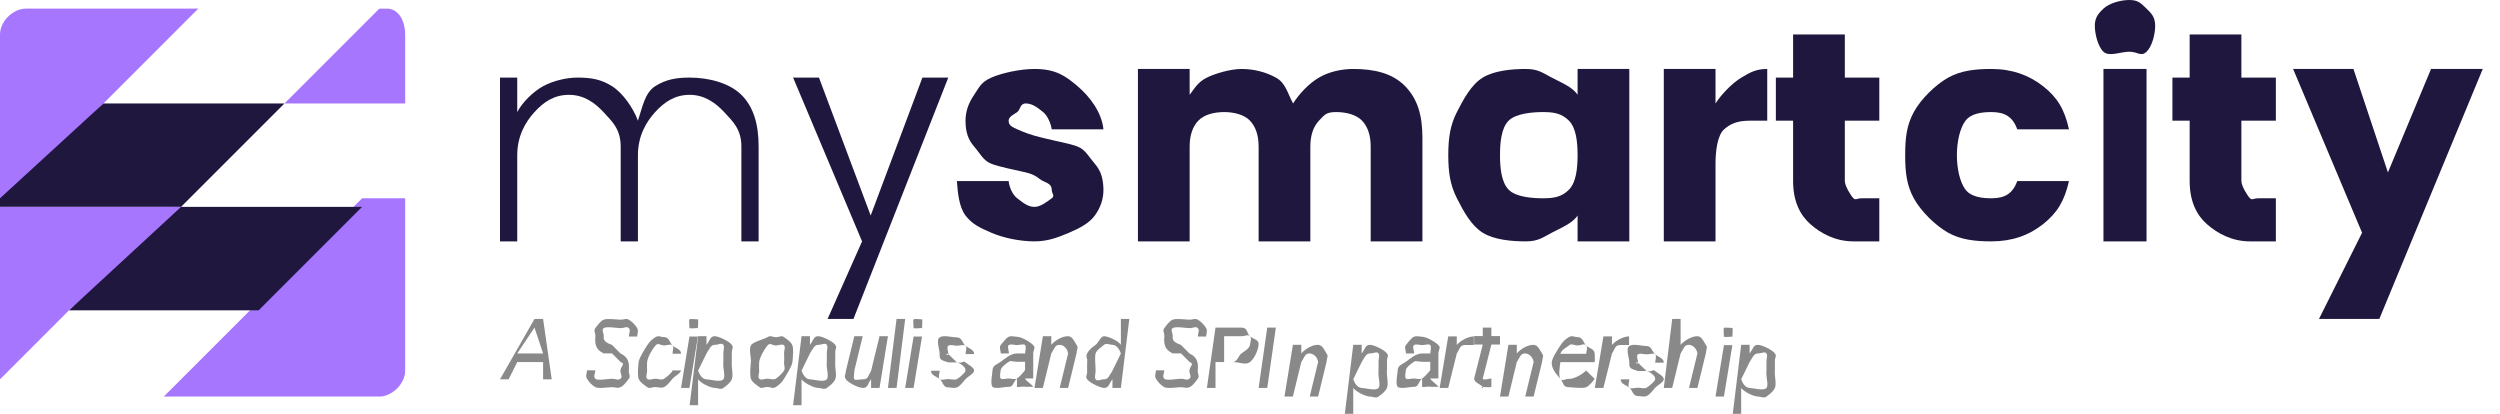
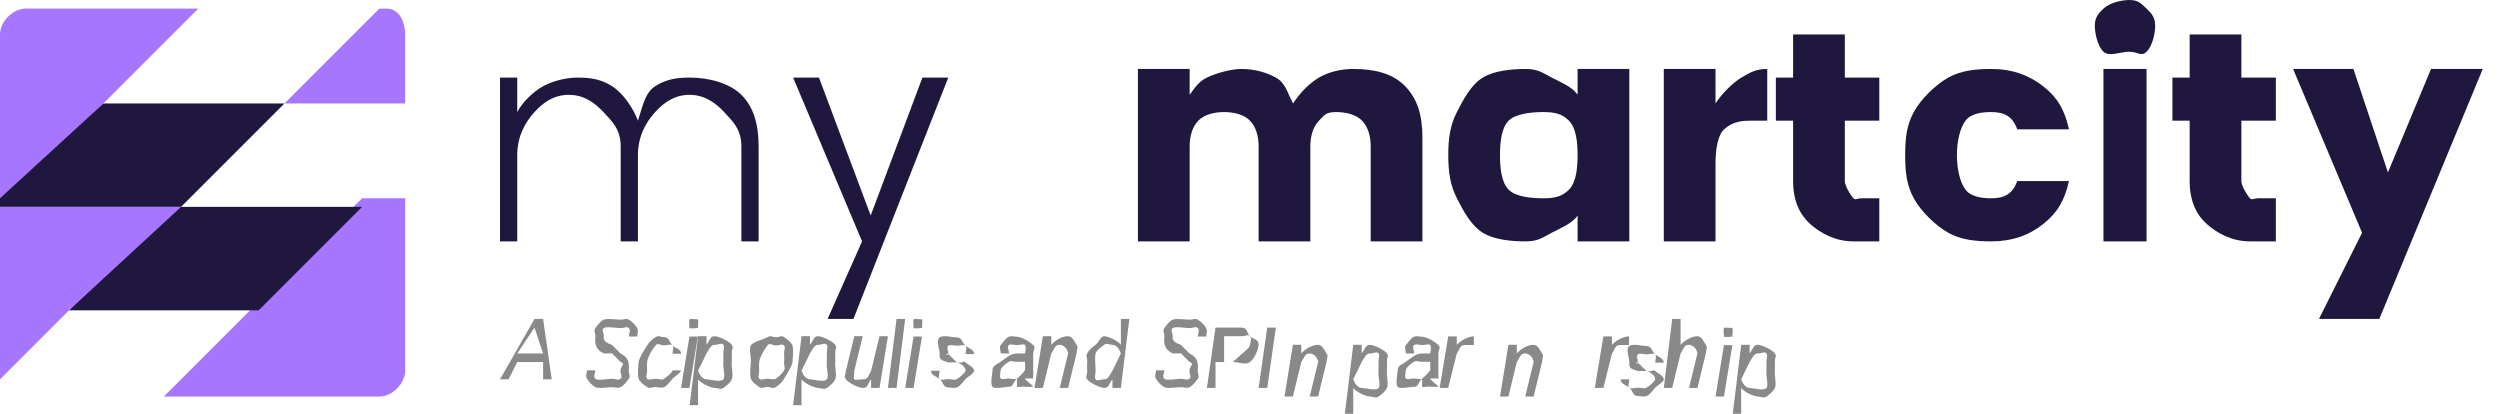
<svg xmlns="http://www.w3.org/2000/svg" width="290" height="48" viewBox="0 0 290 48" fill="none">
  <path d="M45 1.003C44.924 0.996 44.076 1.003 44 1.003L33 12H47V4.003C47 2.624 46.385 1.113 45 1.003Z" fill="#A676FF" />
  <path d="M3 1C1.489 1 0 2.489 0 4V24L12 12L23 1H3Z" fill="#A676FF" />
  <path d="M42 23L30 35L19 46H44C45.499 46 47 44.491 47 43V23H42Z" fill="#A676FF" />
  <path d="M21 24H20L8 36H30L42 24H21Z" fill="#20173E" />
  <path d="M33 12H12L0 23V24H21L33 12Z" fill="#20173E" />
  <path d="M0 24V36V44L8 36L21 24H0Z" fill="#A676FF" />
  <path d="M86 11C87.395 12.378 88 14.384 88 17V28H86V17C86 14.973 84.992 14.073 84 13C83.008 11.927 81.709 11 80 11C78.291 11 77.06 11.838 76 13C74.94 14.162 74 15.791 74 18V28H72V17C72 14.973 70.992 14.073 70 13C69.008 11.927 67.73 11 66 11C64.27 11 63.06 11.838 62 13C60.94 14.162 60 15.791 60 18V28H58V9H60V13C60.601 11.838 61.892 10.606 63 10C64.108 9.398 65.639 9 67 9C68.636 9 69.768 9.224 71 10C72.232 10.776 73.446 12.495 74 14C74.507 12.52 74.768 10.784 76 10C77.232 9.216 78.433 9 80 9C82.215 9 84.605 9.622 86 11Z" fill="#20173E" />
  <path d="M110 9L99 37H96L100 28L92 9H95L101 25L107 9H110Z" fill="#20173E" />
-   <path d="M115 27C113.663 26.421 112.773 26.012 112 25C111.227 23.988 111.092 22.254 111 21H117C117.07 21.675 117.437 22.581 118 23C118.563 23.419 119.179 24 120 24C120.751 24 121.589 23.294 122 23C122.411 22.71 122 22.467 122 22C122 21.442 121.59 21.268 121 21C120.415 20.732 120.315 20.329 119 20C117.594 19.676 115.939 19.363 115 19C114.061 18.641 113.681 17.778 113 17C112.319 16.222 112 15.323 112 14C112 12.884 112.375 11.917 113 11C113.62 10.083 113.79 9.536 115 9C116.21 8.468 118.336 8 120 8C122.464 8 123.58 8.794 125 10C126.42 11.207 127.79 13.002 128 15H122C121.908 14.325 121.507 13.398 121 13C120.493 12.607 119.821 12 119 12C118.297 12 118.376 12.732 118 13C117.624 13.268 117 13.533 117 14C117 14.558 117.406 14.723 118 15C118.598 15.277 119.733 15.723 121 16C122.455 16.372 124.083 16.641 125 17C125.917 17.359 126.305 18.2 127 19C127.69 19.8 127.974 20.655 128 22C128 23.137 127.646 24.105 127 25C126.354 25.895 125.21 26.485 124 27C122.79 27.51 121.594 28 120 28C118.288 28 116.341 27.584 115 27Z" fill="#20173E" />
  <path d="M163 10C164.439 11.487 165 13.355 165 16V28H159V17C159 15.724 158.667 14.7 158 14C157.333 13.305 156.173 13 155 13C153.827 13 153.667 13.3 153 14C152.333 14.7 152 15.724 152 17V28H146V17C146 15.724 145.667 14.7 145 14C144.333 13.305 143.173 13 142 13C140.827 13 139.671 13.3 139 14C138.333 14.7 138 15.724 138 17V28H132V8H138V11C138.61 10.173 139.015 9.484 140 9C140.985 8.516 142.758 8 144 8C145.473 8 146.84 8.362 148 9C149.16 9.638 149.342 10.821 150 12C150.68 10.913 151.827 9.682 153 9C154.173 8.314 155.618 8 157 8C159.437 8 161.557 8.508 163 10Z" fill="#20173E" />
  <path d="M169 13C169.77 11.491 170.668 9.813 172 9C173.332 8.187 175.363 8 177 8C178.403 8 178.942 8.442 180 9C181.058 9.558 182.429 10.092 183 11V8H189V28H183V25C182.407 25.908 181.058 26.442 180 27C178.942 27.558 178.403 28 177 28C175.385 28 173.332 27.826 172 27C170.668 26.174 169.77 24.522 169 23C168.226 21.478 168 19.998 168 18C168 16.002 168.226 14.509 169 13ZM182 14C181.155 13.139 180.212 13 179 13C177.788 13 175.845 13.152 175 14C174.155 14.848 174 16.512 174 18C174 19.488 174.155 21.127 175 22C175.845 22.873 177.788 23 179 23C180.212 23 181.155 22.86 182 22C182.845 21.14 183 19.488 183 18C183 16.512 182.845 14.861 182 14Z" fill="#20173E" />
  <path d="M202 9C203.041 8.375 203.726 8 205 8V14H203C201.52 14 200.74 14.349 200 15C199.26 15.651 199 17.368 199 19V28H193V8H199V12C199.693 10.913 200.963 9.625 202 9Z" fill="#20173E" />
  <path d="M218 23V28H215C212.885 28 211.184 27.051 210 26C208.82 24.953 208 23.377 208 21V14H206V9H208V4H214V9H218V14H214V21C214 21.575 214.725 22.747 215 23C215.271 23.253 215.366 23 216 23H218Z" fill="#20173E" />
  <path d="M222 13C222.822 11.491 224.533 9.813 226 9C227.467 8.187 229.103 8 231 8C233.427 8 235.369 8.724 237 10C238.631 11.28 239.492 12.677 240 15H234C233.466 13.512 232.523 13 231 13C229.911 13 228.645 13.152 228 14C227.355 14.848 227 16.421 227 18C227 19.579 227.35 21.152 228 22C228.645 22.848 229.916 23 231 23C232.527 23 233.471 22.488 234 21H240C239.492 23.279 238.639 24.698 237 26C235.356 27.302 233.401 28 231 28C229.103 28 227.467 27.813 226 27C224.533 26.187 222.822 24.509 222 23C221.178 21.491 221 20.02 221 18C221 15.98 221.178 14.509 222 13Z" fill="#20173E" />
  <path d="M244 6C243.345 5.384 243 3.911 243 3C243 2.089 243.345 1.62 244 1C244.655 0.384 245.969 0 247 0C248.031 0 248.345 0.38 249 1C249.655 1.616 250 2.068 250 3C250 3.932 249.655 5.384 249 6C248.345 6.616 248.01 6 247 6C245.99 6 244.655 6.62 244 6ZM249 8V28H244V8H249Z" fill="#20173E" />
  <path d="M264 23V28H261C258.885 28 257.184 27.051 256 26C254.82 24.953 254 23.377 254 21V14H252V9H254V4H260V9H264V14H260V21C260 21.575 260.725 22.747 261 23C261.271 23.253 261.366 23 262 23H264Z" fill="#20173E" />
  <path d="M288 8L276 37H269L274 27L266 8H273L277 20L282 8H288Z" fill="#20173E" />
  <path d="M63 42H60L59 44H58L62 37H63L64 44H63V42ZM60 41H63L62 38L60 41Z" fill="#898989" />
  <path d="M71.973 42.955C72.045 42.409 72.597 42.23 71.973 41.977L71.003 40.998H70.032C69.064 40.543 68.998 39.863 69.062 39.041C69.096 38.625 68.82 38.381 69.062 38.062C69.304 37.743 69.633 37.254 70.032 37.084C70.431 36.913 71.519 37.075 71.973 37.084C72.41 37.092 72.6 36.891 72.944 37.084C73.287 37.276 73.731 37.721 73.914 38.062C74.097 38.403 73.935 38.612 73.914 39.041H72.944C72.978 38.577 73.173 38.312 72.944 38.062C72.714 37.813 72.402 38.071 71.973 38.062C71.519 38.053 70.338 37.839 70.032 38.062C69.727 38.285 70.079 38.652 70.032 39.041C69.965 39.552 70.332 39.757 71.003 40.02L71.973 40.998C72.907 41.444 73.011 42.081 72.944 42.955C72.905 43.375 73.181 43.628 72.944 43.934C72.706 44.24 72.381 44.746 71.973 44.913C71.566 45.079 71.474 44.921 71.003 44.913C70.549 44.913 69.44 45.109 69.062 44.913C68.684 44.716 68.287 44.279 68.092 43.934C67.896 43.589 68.07 43.388 68.092 42.955H69.062C69.032 43.406 68.799 43.672 69.062 43.934C69.325 44.196 70.523 43.925 71.003 43.934C71.483 43.943 71.663 44.157 71.973 43.934C72.283 43.711 71.922 43.331 71.973 42.955Z" fill="#898989" />
  <path d="M76.048 43.934C76.39 43.942 76.758 44.125 77.032 43.934C77.306 43.742 77.931 43.282 78.016 42.968H79C78.946 43.303 78.25 43.653 78.016 43.934C77.782 44.214 77.388 44.743 77.032 44.9C76.677 45.057 76.421 44.908 76.048 44.9C75.576 44.891 75.393 45.129 75.064 44.9C74.736 44.67 74.233 44.342 74.08 43.934C73.927 43.526 74.031 42.511 74.08 42.001C74.148 41.483 74.808 40.477 75.064 40.069C75.321 39.661 75.643 39.328 76.048 39.103C76.453 38.878 76.542 39.09 77.032 39.103C77.63 39.116 77.656 39.704 78.016 40.069C78.376 40.435 79 40.474 79 41.035H78.016C78.007 40.678 78.214 40.286 78.016 40.069C77.818 39.852 77.37 40.082 77.032 40.069C76.537 40.061 76.376 39.712 76.048 40.069C75.72 40.426 75.145 41.355 75.064 42.001C75.042 42.214 75.051 42.742 75.064 42.968C75.087 43.354 74.857 43.709 75.064 43.934C75.271 44.159 75.684 43.925 76.048 43.934Z" fill="#898989" />
  <path d="M79.977 45H79L79.977 39.037H80.954L79.977 45ZM80.954 37.049C80.865 36.944 81.088 37.04 80.954 37.049C81.043 37.154 80.954 37.869 80.954 38.043C80.954 38.212 81.04 37.938 80.954 38.043C80.868 38.148 81.092 38.033 80.954 38.043C80.816 38.052 80.063 38.148 79.977 38.043C79.891 37.938 79.973 38.212 79.977 38.043C79.981 37.874 79.891 37.158 79.977 37.049C80.063 36.939 80.816 37.058 80.954 37.049Z" fill="#898989" />
  <path d="M84.887 42C84.826 42.581 85.095 43.537 84.887 44C84.68 44.464 84.213 44.771 83.91 45C83.606 45.23 83.305 45.014 82.932 45C82.368 44.987 81.281 44.432 80.978 44V47H80L80.978 39H81.955V40C82.358 39.496 82.371 38.987 82.932 39C83.401 39.014 84.626 39.609 84.887 40C85.148 40.392 84.872 40.312 84.887 41C84.887 41.225 84.906 41.789 84.887 42ZM83.91 42V41C83.91 40.487 84.075 40.275 83.91 40C83.745 39.726 83.247 40.014 82.932 40C82.46 39.987 82.297 40.465 81.955 41L80.978 43C81.162 43.504 81.479 43.987 81.955 44C82.358 44.009 83.626 44.378 83.91 44C84.194 43.622 83.818 42.747 83.91 42Z" fill="#898989" />
  <path d="M89.993 39.111C90.429 39.119 90.645 38.87 90.957 39.111C91.27 39.352 91.774 39.656 91.922 40.074C92.07 40.492 91.971 41.507 91.922 42.001C91.86 42.521 91.196 43.506 90.957 43.928C90.719 44.351 90.375 44.656 89.993 44.892C89.611 45.129 89.485 44.905 89.028 44.892C88.597 44.884 88.376 45.133 88.064 44.892C87.751 44.651 87.243 44.338 87.1 43.928C86.956 43.519 87.058 42.491 87.1 42.001C87.149 41.448 86.853 40.518 87.1 40.074C87.346 39.631 88.646 39.352 89.028 39.111C89.411 38.87 89.528 39.094 89.993 39.111ZM88.064 42.001C88.043 42.208 88.043 42.737 88.064 42.965C88.097 43.353 87.867 43.7 88.064 43.928C88.261 44.157 88.704 43.916 89.028 43.928C89.316 43.937 89.746 44.085 89.993 43.928C90.24 43.772 90.789 43.282 90.957 42.965C91.126 42.648 90.908 42.39 90.957 42.001C90.982 41.697 90.97 41.249 90.957 41.038C90.92 40.637 91.155 40.307 90.957 40.074C90.76 39.842 90.318 40.087 89.993 40.074C89.545 40.066 89.345 39.703 89.028 40.074C88.712 40.446 88.138 41.398 88.064 42.001Z" fill="#898989" />
  <path d="M96.887 42C96.826 42.581 97.095 43.537 96.887 44C96.68 44.464 96.213 44.771 95.91 45C95.606 45.23 95.305 45.014 94.932 45C94.368 44.987 93.281 44.432 92.978 44V47H92L92.978 39H93.955V40C94.358 39.496 94.371 38.987 94.932 39C95.401 39.014 96.626 39.609 96.887 40C97.148 40.392 96.872 40.312 96.887 41C96.887 41.225 96.906 41.789 96.887 42ZM95.91 42V41C95.91 40.487 96.075 40.275 95.91 40C95.745 39.726 95.247 40.014 94.932 40C94.46 39.987 94.297 40.465 93.955 41L92.978 43C93.162 43.504 93.479 43.987 93.955 44C94.358 44.009 95.626 44.378 95.91 44C96.194 43.622 95.818 42.747 95.91 42Z" fill="#898989" />
  <path d="M101.05 44C100.627 44.474 100.734 45.014 100.076 45C99.558 44.986 98.374 44.39 98.126 44C97.878 43.609 98.062 43.669 98.126 43L99.101 39H100.076L99.101 43C99.084 43.158 99.088 42.846 99.101 43C99.118 43.26 98.977 43.851 99.101 44C99.225 44.148 99.849 43.986 100.076 44C100.725 44.023 100.695 43.59 101.05 43L102.025 39H103L102.025 45H101.05V44Z" fill="#898989" />
  <path d="M104 45H103L104 37H105L104 45Z" fill="#898989" />
  <path d="M105.977 45H105L105.977 39.037H106.954L105.977 45ZM106.954 37.049C106.864 36.944 107.088 37.04 106.954 37.049C107.043 37.154 106.954 37.869 106.954 38.043C106.954 38.212 107.04 37.938 106.954 38.043C106.868 38.148 107.092 38.033 106.954 38.043C106.816 38.052 106.063 38.148 105.977 38.043C105.891 37.938 105.973 38.212 105.977 38.043C105.981 37.874 105.891 37.158 105.977 37.049C106.063 36.939 106.816 37.058 106.954 37.049Z" fill="#898989" />
  <path d="M112 43.005C112.057 42.63 111.513 42.192 111 42.038H110C109.117 41.766 108.972 41.707 109 41.071C109.024 40.594 108.539 39.444 109 39.137C109.461 38.83 110.382 39.133 111 39.137C111.608 39.146 111.62 39.793 112 40.104C112.38 40.416 113.018 40.572 112.999 41.071H112C112.009 40.798 112.199 40.275 112 40.104C111.8 39.934 111.327 40.109 111 40.104C110.653 40.096 110.252 39.942 110 40.104C109.767 40.254 110.038 40.828 110 41.071C109.525 40.926 109.952 41.383 110 41.071L111 42.038C111.688 42.2 111.71 41.782 112 42.038C112.289 42.294 113.023 42.626 112.999 43.005C112.976 43.342 112.223 43.725 112 43.972C111.776 44.22 111.375 44.807 111 44.939C110.625 45.072 110.423 44.948 110 44.939C109.364 44.931 109.418 44.301 109 43.972C108.582 43.644 107.986 43.521 108 43.005H109C109 43.312 108.786 43.789 109 43.972C109.214 44.156 109.625 43.972 110 43.972C110.366 43.981 110.734 44.117 111 43.972C111.266 43.827 111.962 43.257 112 43.005Z" fill="#898989" />
  <path d="M118.909 44.871C118.888 44.773 117.966 44.965 117.966 44.871V43.903C117.479 44.363 117.567 44.884 117.022 44.871C116.552 44.863 115.424 45.165 115.134 44.871C114.845 44.577 115.109 43.378 115.134 42.935C115.168 42.364 115.621 42.291 116.078 41.967C116.535 41.643 117.215 40.999 117.966 40.999H118.909C118.943 40.675 119.065 40.218 118.909 40.031C118.754 39.843 118.276 40.039 117.966 40.031C117.659 40.022 117.257 39.873 117.022 40.031C116.787 40.188 117.076 40.739 117.022 40.999H116.078C116.108 40.688 115.864 40.273 116.078 40.031C116.292 39.788 116.686 39.199 117.022 39.062C117.357 38.926 117.609 39.054 117.966 39.062C118.519 39.075 119.547 39.703 119.853 40.031C120.159 40.359 119.899 40.458 119.853 40.999V43.903H118.909C118.901 44.086 119.807 44.692 119.853 44.871H118.909ZM117.022 43.903C117.307 43.912 117.71 44.048 117.966 43.903C118.221 43.758 118.729 43.191 118.909 42.935V41.967H117.966C117.404 41.963 117.32 41.788 117.022 41.967C116.724 42.146 116.12 42.607 116.078 42.935C116.049 43.186 115.931 43.737 116.078 43.903C116.225 44.069 116.741 43.895 117.022 43.903Z" fill="#898989" />
  <path d="M121.95 39V40C122.438 39.42 123.281 38.986 123.901 39C124.414 39.014 124.632 39.633 124.876 40C125.12 40.367 124.94 40.332 124.876 41L123.901 45H122.926L123.901 41C123.918 41.153 123.922 40.824 123.901 41C123.845 40.494 123.417 40.01 122.926 40C122.383 39.991 122.361 40.359 121.95 41L120.975 45H120L120.975 39H121.95Z" fill="#898989" />
  <path d="M126.113 42C126.175 41.434 125.899 41.456 126.113 41C126.328 40.544 126.78 40.224 127.091 40C127.401 39.776 127.696 38.991 128.068 39C128.608 39.013 129.731 39.561 130.023 40V37H131L130.023 45H129.045V44C128.662 44.478 128.631 45.013 128.068 45C127.62 44.987 126.378 44.39 126.113 44C125.849 43.609 126.133 43.654 126.113 43C126.106 42.798 126.09 42.281 126.113 42ZM127.091 43C127.083 43.491 126.93 43.728 127.091 44C127.252 44.272 127.758 43.991 128.068 44C128.539 44.022 128.681 43.566 129.045 43L130.023 41C129.843 40.491 129.517 40.013 129.045 40C128.723 39.991 128.313 39.772 128.068 40C127.823 40.228 127.217 40.583 127.091 41C126.964 41.417 127.095 42.548 127.091 43Z" fill="#898989" />
  <path d="M137.973 42.955C138.045 42.409 138.597 42.23 137.973 41.977L137.003 40.998H136.032C135.065 40.543 134.998 39.863 135.062 39.041C135.096 38.625 134.82 38.381 135.062 38.062C135.304 37.743 135.633 37.254 136.032 37.084C136.432 36.913 137.519 37.075 137.973 37.084C138.41 37.092 138.6 36.891 138.944 37.084C139.287 37.276 139.731 37.721 139.914 38.062C140.096 38.403 139.935 38.612 139.914 39.041H138.944C138.978 38.577 139.173 38.312 138.944 38.062C138.714 37.813 138.402 38.071 137.973 38.062C137.519 38.053 136.338 37.839 136.032 38.062C135.727 38.285 136.079 38.652 136.032 39.041C135.965 39.552 136.332 39.757 137.003 40.02L137.973 40.998C138.907 41.444 139.011 42.081 138.944 42.955C138.905 43.375 139.181 43.628 138.944 43.934C138.706 44.24 138.381 44.746 137.973 44.913C137.566 45.079 137.474 44.921 137.003 44.913C136.549 44.913 135.44 45.109 135.062 44.913C134.684 44.716 134.287 44.279 134.092 43.934C133.896 43.589 134.07 43.388 134.092 42.955H135.062C135.032 43.406 134.799 43.672 135.062 43.934C135.325 44.196 136.523 43.925 137.003 43.934C137.483 43.943 137.663 44.157 137.973 43.934C138.283 43.711 137.922 43.331 137.973 42.955Z" fill="#898989" />
-   <path d="M140.999 42V45H140L140.999 38H143.998C144.752 38.004 144.586 38.618 144.997 39C145.409 39.382 146.052 39.364 145.997 40C145.937 40.669 145.494 41.614 144.997 42C144.5 42.386 143.813 42 142.998 42H140.999ZM141.999 42H142.998C143.513 42.004 143.672 41.246 143.998 41C144.323 40.754 144.937 40.439 144.997 40C145.049 39.606 145.224 39.246 144.997 39C144.77 38.754 144.426 39.012 143.998 39H141.999V42Z" fill="#898989" />
+   <path d="M140.999 42V45H140L140.999 38H143.998C144.752 38.004 144.586 38.618 144.997 39C145.409 39.382 146.052 39.364 145.997 40C145.937 40.669 145.494 41.614 144.997 42C144.5 42.386 143.813 42 142.998 42H140.999ZM141.999 42H142.998C144.323 40.754 144.937 40.439 144.997 40C145.049 39.606 145.224 39.246 144.997 39C144.77 38.754 144.426 39.012 143.998 39H141.999V42Z" fill="#898989" />
  <path d="M147 45H146L147 38H148L147 45Z" fill="#898989" />
  <path d="M150.95 40V41C151.438 40.42 152.281 39.986 152.901 40C153.414 40.014 153.632 40.633 153.876 41C154.12 41.367 153.94 41.332 153.876 42L152.901 46H151.926L152.901 42C152.918 42.153 152.922 41.824 152.901 42C152.845 41.494 152.417 41.01 151.926 41C151.383 40.991 151.361 41.359 150.95 42L149.975 46H149L149.975 40H150.95Z" fill="#898989" />
  <path d="M160.887 43C160.826 43.581 161.095 44.537 160.887 45C160.68 45.464 160.213 45.771 159.91 46C159.606 46.23 159.305 46.014 158.932 46C158.368 45.987 157.281 45.432 156.977 45V48H156L156.977 40H157.955V41C158.358 40.496 158.372 39.987 158.932 40C159.401 40.014 160.626 40.609 160.887 41C161.148 41.392 160.872 41.312 160.887 42C160.887 42.225 160.906 42.789 160.887 43ZM159.91 43V42C159.91 41.487 160.075 41.275 159.91 41C159.745 40.726 159.247 41.014 158.932 41C158.46 40.987 158.297 41.465 157.955 42L156.977 44C157.162 44.504 157.479 44.987 157.955 45C158.358 45.009 159.626 45.378 159.91 45C160.194 44.622 159.818 43.747 159.91 43Z" fill="#898989" />
  <path d="M165.909 44.871C165.888 44.773 164.966 44.965 164.966 44.871V43.903C164.479 44.363 164.567 44.884 164.022 44.871C163.552 44.863 162.423 45.165 162.134 44.871C161.845 44.577 162.109 43.378 162.134 42.935C162.168 42.364 162.621 42.291 163.078 41.967C163.535 41.643 164.215 40.999 164.966 40.999H165.909C165.943 40.675 166.064 40.218 165.909 40.031C165.754 39.843 165.276 40.039 164.966 40.031C164.66 40.022 164.257 39.873 164.022 40.031C163.787 40.188 164.072 40.739 164.022 40.999H163.078C163.107 40.688 162.864 40.273 163.078 40.031C163.292 39.788 163.687 39.199 164.022 39.062C164.357 38.926 164.609 39.054 164.966 39.062C165.519 39.075 166.547 39.703 166.853 40.031C167.159 40.359 166.899 40.458 166.853 40.999V43.903H165.909C165.901 44.086 166.807 44.692 166.853 44.871H165.909ZM164.022 43.903C164.307 43.912 164.71 44.048 164.966 43.903C165.221 43.758 165.729 43.191 165.909 42.935V41.967H164.966C164.404 41.963 164.319 41.788 164.022 41.967C163.724 42.146 163.12 42.607 163.078 42.935C163.049 43.186 162.931 43.737 163.078 43.903C163.225 44.069 163.741 43.895 164.022 43.903Z" fill="#898989" />
  <path d="M170.97 40.02H169.978C169.318 40.02 169.364 40.451 168.985 41.016L167.993 45H167L167.993 39.025H168.985V40.02C169.422 39.478 170.378 39.011 170.97 39.025C170.767 38.969 171.097 39.025 170.97 39.025V40.02Z" fill="#898989" />
-   <path d="M173.001 38V38.984H174V39.968H173.001L172.001 43.905C171.992 43.832 171.992 43.989 172.001 43.905C172.023 44.163 172.737 43.905 173.001 43.905C172.815 43.938 173.113 43.905 173.001 43.905V44.889C172.78 44.948 172.23 44.889 172.001 44.889C171.638 44.88 172.182 45.143 172.001 44.889C171.82 44.634 170.958 44.337 171.002 43.905L172.001 39.968H171.002V38.984H172.001V38H173.001Z" fill="#898989" />
  <path d="M175.95 40V41C176.438 40.42 177.281 39.986 177.901 40C178.414 40.014 178.632 40.633 178.876 41C179.12 41.367 178.94 41.332 178.876 42L177.901 46H176.926L177.901 42C177.918 42.153 177.922 41.824 177.901 42C177.845 41.494 177.417 41.01 176.926 41C176.383 40.991 176.361 41.359 175.95 42L174.975 46H174L174.975 40H175.95Z" fill="#898989" />
-   <path d="M181.998 44.917C181.259 44.904 181.418 44.436 181.002 43.948C180.585 43.461 179.935 42.767 180.005 42.01C180.066 41.471 180.716 40.517 181.002 40.072C181.287 39.627 181.586 39.329 181.998 39.103C182.41 38.876 182.517 39.094 182.994 39.103C183.603 39.115 183.645 39.712 183.991 40.072C184.337 40.431 184.954 40.429 184.987 41.041C184.997 41.259 185.011 41.796 184.987 42.01H181.002C180.936 42.502 180.758 43.602 181.002 43.948C181.245 44.295 181.511 43.935 181.998 43.948C182.583 43.961 183.495 43.475 183.991 42.979L184.987 43.948C184.739 44.278 184.384 44.733 183.991 44.917C183.598 45.101 182.48 44.922 181.998 44.917ZM182.994 40.072C182.583 40.063 182.302 39.807 181.998 40.072C181.694 40.337 181.179 40.523 181.002 41.041H183.991C184.047 40.622 184.197 40.354 183.991 40.072C183.785 39.789 183.378 40.08 182.994 40.072Z" fill="#898989" />
  <path d="M188.97 40.02H187.978C187.318 40.02 187.364 40.451 186.985 41.016L185.993 45H185L185.993 39.025H186.985V40.02C187.422 39.478 188.378 39.011 188.97 39.025C188.767 38.969 189.097 39.025 188.97 39.025V40.02Z" fill="#898989" />
  <path d="M192 44.005C192.057 43.63 191.513 43.192 191 43.038H190C189.117 42.766 188.972 42.707 189 42.071C189.024 41.594 188.539 40.444 189 40.137C189.461 39.83 190.382 40.133 191 40.137C191.608 40.146 191.62 40.793 192 41.104C192.38 41.416 193.018 41.572 192.999 42.071H192C192.009 41.798 192.199 41.275 192 41.104C191.8 40.934 191.327 41.109 191 41.104C190.653 41.096 190.252 40.942 190 41.104C189.767 41.254 190.038 41.828 190 42.071C189.525 41.926 189.952 42.383 190 42.071L191 43.038C191.688 43.2 191.71 42.782 192 43.038C192.289 43.294 193.023 43.626 192.999 44.005C192.976 44.342 192.223 44.725 192 44.972C191.776 45.22 191.375 45.807 191 45.939C190.625 46.072 190.423 45.948 190 45.939C189.364 45.931 189.418 45.301 189 44.972C188.582 44.644 187.986 44.521 188 44.005H189C189 44.312 188.786 44.789 189 44.972C189.214 45.156 189.625 44.972 190 44.972C190.366 44.981 190.734 45.117 191 44.972C191.266 44.827 191.962 44.257 192 44.005Z" fill="#898989" />
  <path d="M194.95 40C195.425 39.462 196.285 38.987 196.901 39C197.41 39.009 197.632 39.644 197.876 40C198.12 40.356 197.94 40.356 197.876 41L196.901 45H195.926L196.901 41C196.918 41.147 196.922 40.831 196.901 41C196.845 40.516 196.417 40.013 195.926 40C195.37 39.987 195.352 40.382 194.95 41L193.975 45H193L193.975 37H194.95V40Z" fill="#898989" />
  <path d="M199.977 46H199L199.977 40.037H200.954L199.977 46ZM200.954 38.049C200.864 37.944 201.088 38.04 200.954 38.049C201.043 38.154 200.954 38.869 200.954 39.043C200.954 39.212 201.04 38.938 200.954 39.043C200.868 39.148 201.092 39.033 200.954 39.043C200.816 39.052 200.063 39.148 199.977 39.043C199.891 38.938 199.973 39.212 199.977 39.043C199.981 38.874 199.891 38.158 199.977 38.049C200.063 37.939 200.816 38.058 200.954 38.049Z" fill="#898989" />
  <path d="M205.887 43C205.826 43.581 206.095 44.537 205.887 45C205.68 45.464 205.213 45.771 204.91 46C204.606 46.23 204.305 46.014 203.932 46C203.368 45.987 202.281 45.432 201.977 45V48H201L201.977 40H202.955V41C203.358 40.496 203.372 39.987 203.932 40C204.401 40.014 205.626 40.609 205.887 41C206.148 41.392 205.872 41.312 205.887 42C205.887 42.225 205.906 42.789 205.887 43ZM204.91 43V42C204.91 41.487 205.075 41.275 204.91 41C204.745 40.726 204.247 41.014 203.932 41C203.46 40.987 203.297 41.465 202.955 42L201.977 44C202.162 44.504 202.479 44.987 202.955 45C203.358 45.009 204.626 45.378 204.91 45C205.194 44.622 204.818 43.747 204.91 43Z" fill="#898989" />
</svg>